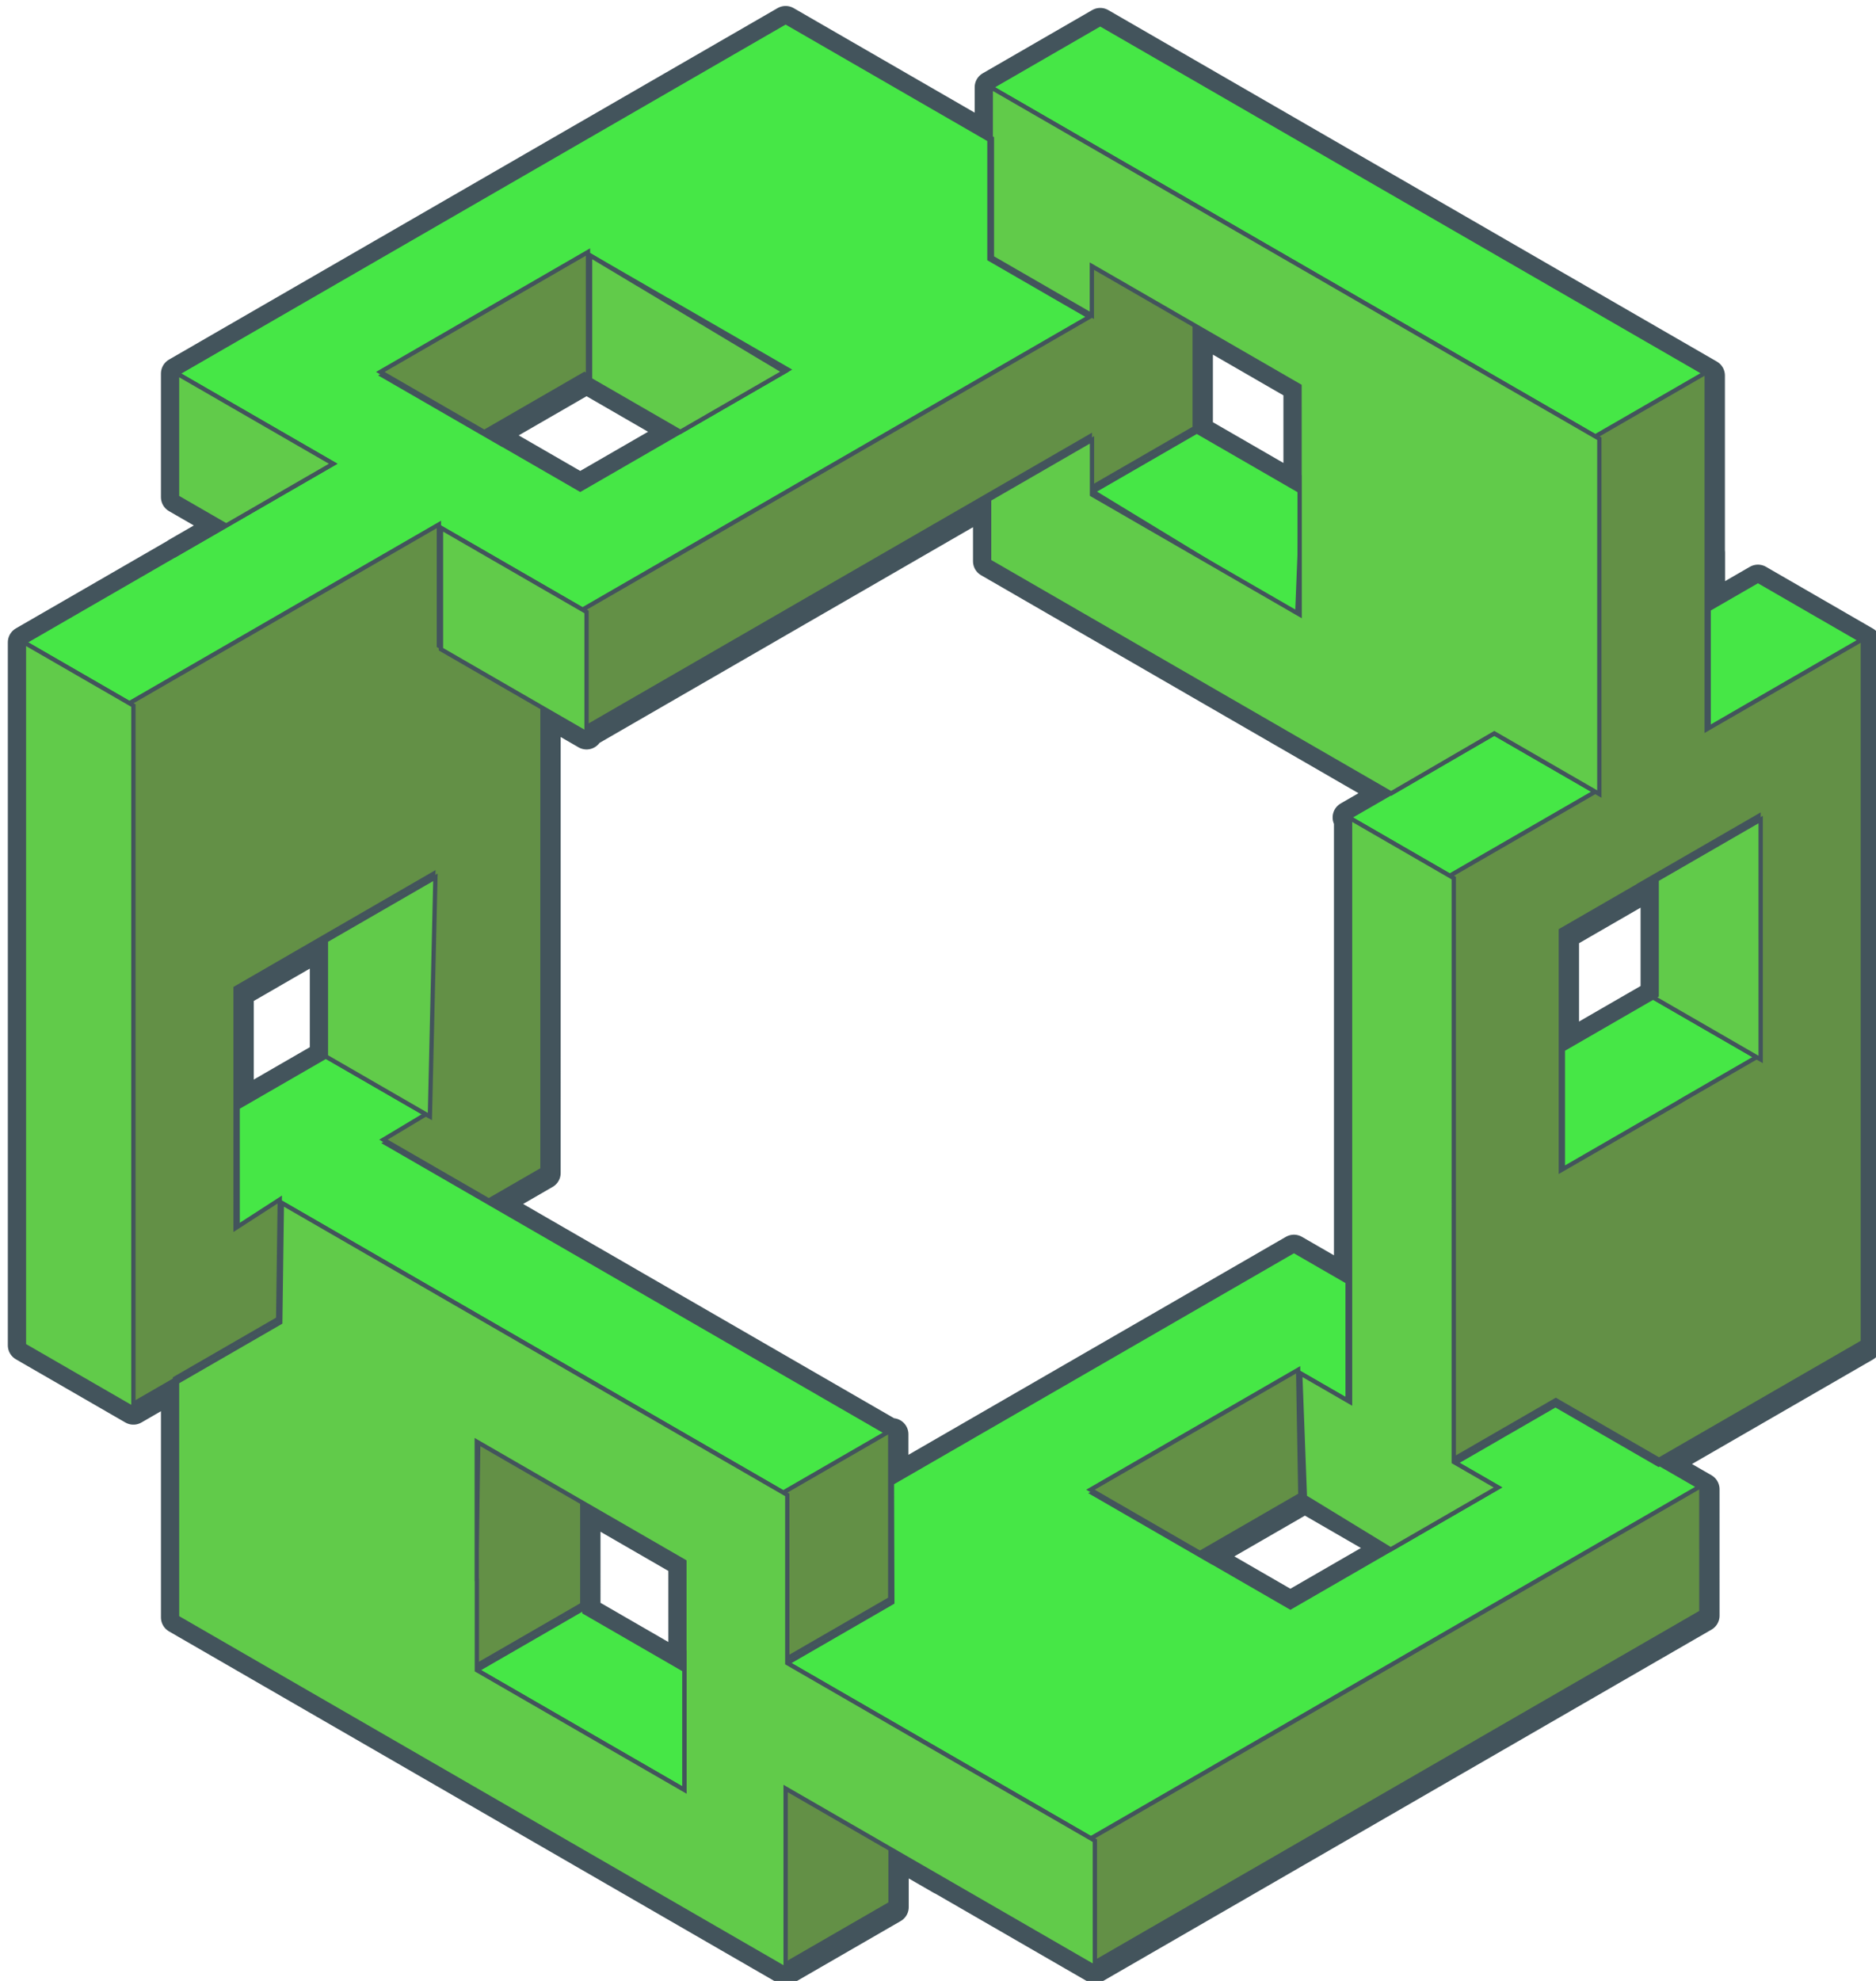
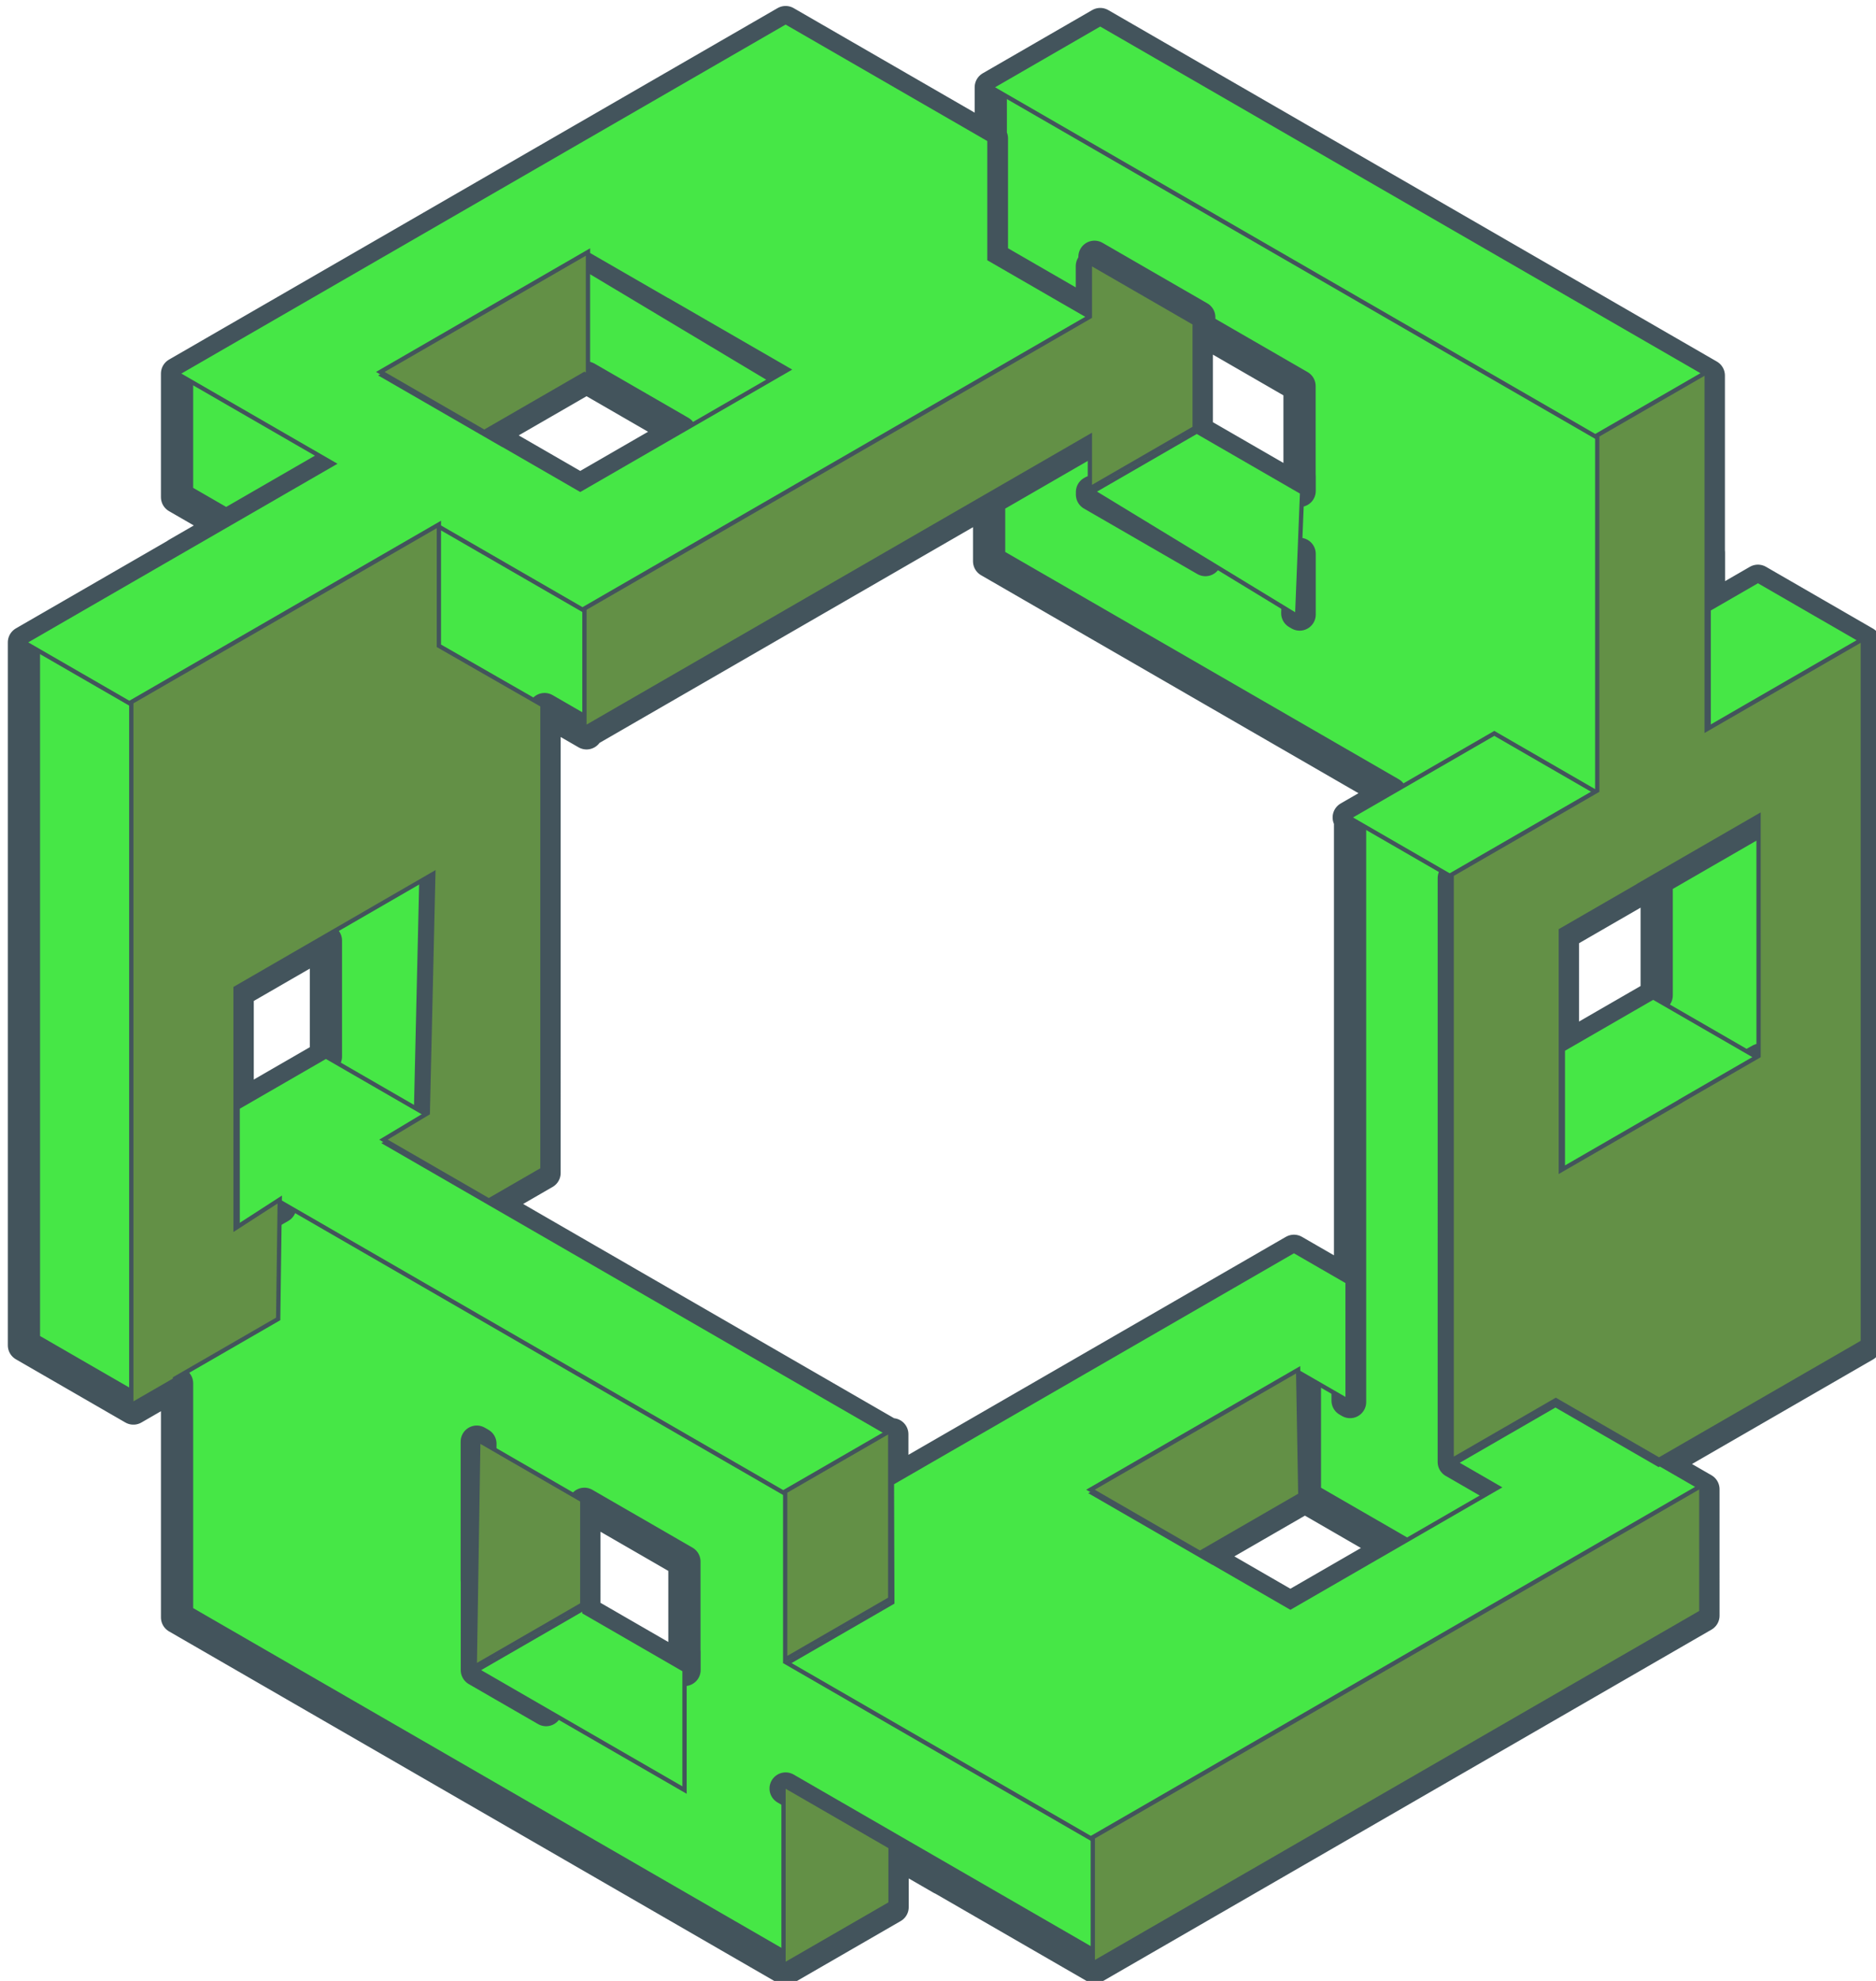
<svg xmlns="http://www.w3.org/2000/svg" xmlns:ns1="http://sodipodi.sourceforge.net/DTD/sodipodi-0.dtd" xmlns:ns2="http://www.inkscape.org/namespaces/inkscape" xmlns:ns3="http://www.openswatchbook.org/uri/2009/osb" width="87.435mm" height="92.293mm" viewBox="0 0 87.435 92.293" version="1.1" id="svg1546" ns1:docname="ISOMETRIC CHAIN.svg" ns2:export-filename="C:\Users\revza\Pictures\rect1548.png" ns2:export-xdpi="106.505" ns2:export-ydpi="106.505" ns2:version="0.92.4 (5da689c313, 2019-01-14)">
  <title id="title8297">Isometric Chain</title>
  <defs id="defs1540">
    <linearGradient id="linearGradient8089" ns3:paint="solid">
      <stop style="stop-color:#000000;stop-opacity:1;" offset="0" id="stop8087" />
    </linearGradient>
  </defs>
  <ns1:namedview id="base" pagecolor="#ffffff" bordercolor="#666666" borderopacity="1.0" ns2:pageopacity="0.0" ns2:pageshadow="2" ns2:zoom="1.350844" ns2:cx="144.7734" ns2:cy="183.36579" ns2:document-units="mm" ns2:current-layer="layer1" showgrid="false" ns2:window-width="1366" ns2:window-height="745" ns2:window-x="-8" ns2:window-y="-8" ns2:window-maximized="1" fit-margin-top="0" fit-margin-left="-1.1" fit-margin-right="0" fit-margin-bottom="0" />
  <g ns2:label="Layer 1" ns2:groupmode="layer" id="layer1" transform="translate(-62.249,-102.683)">
    <path style="opacity:1;fill:#46e746;fill-opacity:1;stroke:#43545c;stroke-width:5.669;stroke-miterlimit:4;stroke-dasharray:none;stroke-dashoffset:1.051;stroke-opacity:1;stroke-linejoin:round" d="m 373.072,391.367 -107.031,61.795 v 21.73 l 8.617,4.975 -8.617,4.975 v 0.029 l 27.461,-15.855 0.002,0.002 -54.391,31.402 v 123.59 l 19.25,11.113 7.68,-4.434 v 41.16 l 107.031,61.795 18.82,-10.865 -0.002,-9.951 8.617,4.977 0.027,-0.016 -27.463,-15.855 v -0.002 l 54.391,31.402 107.033,-61.795 -0.002,-22.227 -7.68,-4.434 -0.197,0.113 -18.152,-10.48 0.438,-0.252 18.152,10.48 35.844,-20.693 -0.002,-123.59 -18.818,-10.865 -8.617,4.975 v -9.949 l -0.025,-0.016 v -31.094 l -107.033,-61.795 -19.248,11.115 -0.002,8.867 0.199,0.115 v 20.959 l 17.58,10.15 v -8.65 l 0.021,0.012 v 9.154 l -18.039,-10.414 v -20.961 z m -34.389,41.029 13.727,7.926 0.019,-0.012 21.051,12.154 -0.643,0.371 z m 88.709,0.234 9.42,5.438 9.012,5.201 v 1.904 l 17.635,10.182 0.002,15.85 0.018,0.012 v 2.576 l -18.092,-10.445 v -9.172 -10.654 l -9.012,-5.201 -8.982,-5.188 z m -125.23,20.854 18.283,10.557 17.615,-10.17 0.623,0.359 15.869,9.162 -17.596,10.158 -13.729,-7.924 -0.018,0.012 -2.766,-1.598 -18.285,-10.555 z m 124.793,11.334 -18.09,10.447 v 10.895 l 70.629,40.781 -7.383,4.262 0.457,0.264 -0.221,0.127 v 102.391 l -0.436,-0.252 -0.002,-20.891 -9.436,-5.447 -70.633,40.777 v -8.527 l -0.457,0.264 0.002,-0.252 -70.146,-40.5 9.436,-5.447 0.002,-81.559 7.385,4.264 v -0.527 l 0.219,0.127 z m 0.146,9.086 19.801,12.051 -19.945,-11.518 v -0.451 z m 36.377,10.957 v 10.666 l -0.418,-0.242 z m 81.08,46.713 v 0.004 l -18.283,10.555 v 20.34 l -0.623,0.361 -15.869,9.16 V 551.678 L 523.51,543.75 v -0.021 l 2.766,-1.596 z m -233.078,10.154 -0.002,42.174 -8.33,4.811 -0.436,-0.252 7.941,-4.586 -0.146,-0.084 z m 179.105,0.143 v 102.645 l -0.002,-0.002 z M 292.223,552.846 v 20.387 l -7.943,4.586 -7.578,4.375 v -20.363 l 13.727,-7.926 v -0.021 z m 252.285,20.934 -13.674,7.896 v 0.021 l -21.051,12.154 v -0.742 z m -260.312,25.371 v 0.529 l -7.492,4.326 v -0.529 z m 179.385,29.773 0.826,0.477 v 21.281 l 7.943,4.586 9.225,5.326 -0.436,0.252 -1.648,-0.951 -17.637,10.184 -13.727,-7.926 -0.019,0.012 -1.795,-1.037 17.656,-10.193 v -21.113 l -36.912,20.188 z m -144.828,12.023 0.643,0.371 -0.625,39.797 12.176,7.029 -12.176,-7.027 v -0.002 l 0.002,-15.85 -0.021,-0.012 z m 172.133,3.715 h 0.002 l 7.492,4.326 -0.021,0.014 -7.494,-4.328 z m -153.205,7.213 17.594,10.158 0.002,15.852 0.019,0.008 v 3.195 l -17.615,-10.17 v -0.719 z" transform="scale(0.265)" id="path8290" ns2:connector-curvature="0" />
    <path style="opacity:1;fill:#46e746;fill-opacity:1;stroke:#43545c;stroke-width:0.756;stroke-miterlimit:4;stroke-dasharray:none;stroke-dashoffset:1.051;stroke-opacity:1" d="m 373.072,391.367 -107.031,61.795 27.463,15.855 -54.391,31.402 19.25,11.113 54.098,-31.234 25.602,14.781 89.172,-51.482 -18.318,-10.576 v -20.961 z m 55.332,0.346 -19.248,11.115 107.031,61.795 19.25,-11.115 z m -89.721,40.684 13.727,7.926 0.019,-0.012 21.051,12.154 -36.523,21.086 -13.729,-7.924 -0.018,0.012 -21.051,-12.152 z m 106.703,30.951 -18.285,10.557 35.939,21.873 0.871,-21.734 z m 90.051,21.254 v 2.506 l -0.021,-0.012 v 31.711 l 27.463,-15.855 -2.15,-1.242 2.17,-1.252 -18.818,-10.865 -8.617,4.975 v -9.949 z m -37.725,31.82 -25.602,14.781 18.475,10.668 25.602,-14.781 z m 27.939,46.412 L 509.773,572 v 21.115 L 544.562,573.75 Z m -233.43,10.398 c -5.724,3.304 -9.798,5.656 -15.521,8.961 l 0.002,21.812 7.772,-5.018 88.891,51.324 18.02,-10.404 0.002,-0.252 -88.674,-51.195 7.941,-4.586 z m 170.252,34.162 -70.701,40.816 0.068,20.996 -18.477,10.668 54.1,31.232 107.031,-61.795 -7.68,-4.434 -0.197,0.113 -18.152,-10.48 -17.582,10.15 7.494,4.326 -0.459,0.264 -36.066,20.826 -13.727,-7.926 -0.019,0.012 -21.051,-12.156 36.523,-21.084 8.332,4.809 -0.002,-20.891 z m -124.795,62.805 -18.91,10.916 36.525,21.088 v -21.115 l -17.615,-10.17 z" transform="scale(0.265)" id="rect7990" ns2:connector-curvature="0" ns1:nodetypes="ccccccccccccccccccccccccccccccccccccccccccccccccccccccccccccccccccccccccccccccccccccccc" />
    <path style="opacity:1;fill:#639046;fill-opacity:1;stroke:#43545c;stroke-width:0.756;stroke-miterlimit:4;stroke-dasharray:none;stroke-dashoffset:1.051;stroke-opacity:1" d="m 103.412,44.303 -36.523,21.088 18.285,10.557 17.615,-10.17 0.623,0.359 z m 88.271,1.883 v 9.48 l -88.893,51.32 v 20.807 l 0.219,0.127 88.674,-51.195 v 9.17 l 18.432,-10.641 v -9.172 -9.256 z m 108.482,19.229 -19.25,11.115 v 62.467 l -25.602,14.781 v 102.965 l 18.318,-10.576 18.152,10.48 35.844,-20.693 -0.002,-123.59 -27.461,15.855 z M 77.189,92.205 23.092,123.439 V 247.029 l 7.68,-4.434 v -0.229 l 18.152,-10.48 0.28,-20.992 -7.772,5.018 v -0.529 l -0.002,-41.646 34.779,-20.102 -0.972,42.062 -7.795,4.67 18.526,10.696 9.436,-5.447 0.002,-81.637 -18.217,-10.439 z m 232.098,51.275 0.002,42.176 -13.727,7.926 v 0.021 l -21.051,12.154 v -42.174 l 13.727,-7.928 v -0.021 z m -80.978,97.349 -36.523,21.084 19.256,11.119 17.655,-10.193 z m -71.739,10.721 -18.477,10.668 v 29.562 l 18.477,-10.668 z m -72.447,1.662 -0.625,39.809 18.91,-10.916 v -18.336 z m 215.102,8.006 -107.031,61.795 v 22.227 l 107.033,-61.795 z m -161.422,52.621 v 31.711 l 18.82,-10.865 -0.002,-9.951 8.617,4.977 0.027,-0.016 z" transform="matrix(0.265,0,0,0.265,62.249,102.683)" id="path8028" ns2:connector-curvature="0" ns1:nodetypes="cccccccccccccccccccccccccccccccccccccccccccccccccccccccccccccccccccccccccccccccccc" />
-     <path style="opacity:1;fill:#61cb4a;fill-opacity:1;stroke:#43545c;stroke-width:0.756;stroke-miterlimit:4;stroke-dasharray:none;stroke-dashoffset:1.051;stroke-opacity:1" d="m 409.156,402.828 -0.002,8.867 0.199,0.115 v 20.959 l 17.58,10.15 v -8.65 l 0.459,0.264 -0.459,-0.264 36.526,21.086 0.002,15.85 0.018,0.012 v 24.311 l -36.521,-21.09 -0.002,-9.619 -18.09,10.447 v 10.895 l 70.697,40.82 18.15,-10.557 18.475,10.666 v -62.467 z m -70.473,29.568 v 21.834 l 15.879,9.168 18.285,-10.557 z m -72.643,20.766 v 21.73 l 8.617,4.975 -8.617,4.975 v 0.029 l 27.463,-15.855 z m 46.42,27.137 v 21.334 l 25.602,14.781 v -21.334 z m -73.348,20.121 v 123.59 l 19.25,11.113 V 511.533 Z m 233.455,31.047 -0.221,0.127 v 102.391 l -8.768,-5.061 0.826,21.758 15.084,9.213 18.867,-10.893 -7.773,-4.488 0.002,-102.643 z m 71.992,0.109 -18.285,10.557 v 20.34 l -0.623,0.361 18.91,10.916 z m -233.08,10.152 -19.258,11.117 0,20.387 18.285,10.559 z m -27.006,57.26 -0.279,20.992 -18.152,10.48 v 41.389 l 107.031,61.795 v -31.713 l 54.391,31.402 V 711.107 L 373.365,679.875 v -29.562 z m 34.277,41.959 36.521,21.086 0.002,15.852 0.019,0.008 v 24.307 l -36.525,-21.082 0.002,-15.852 -0.021,-0.012 z" transform="scale(0.265)" id="path8031" ns2:connector-curvature="0" ns1:nodetypes="cccccccccccccccccccccccccccccccccccccccccccccccccccccccccccccccccccccccccccccccccccc" />
  </g>
</svg>